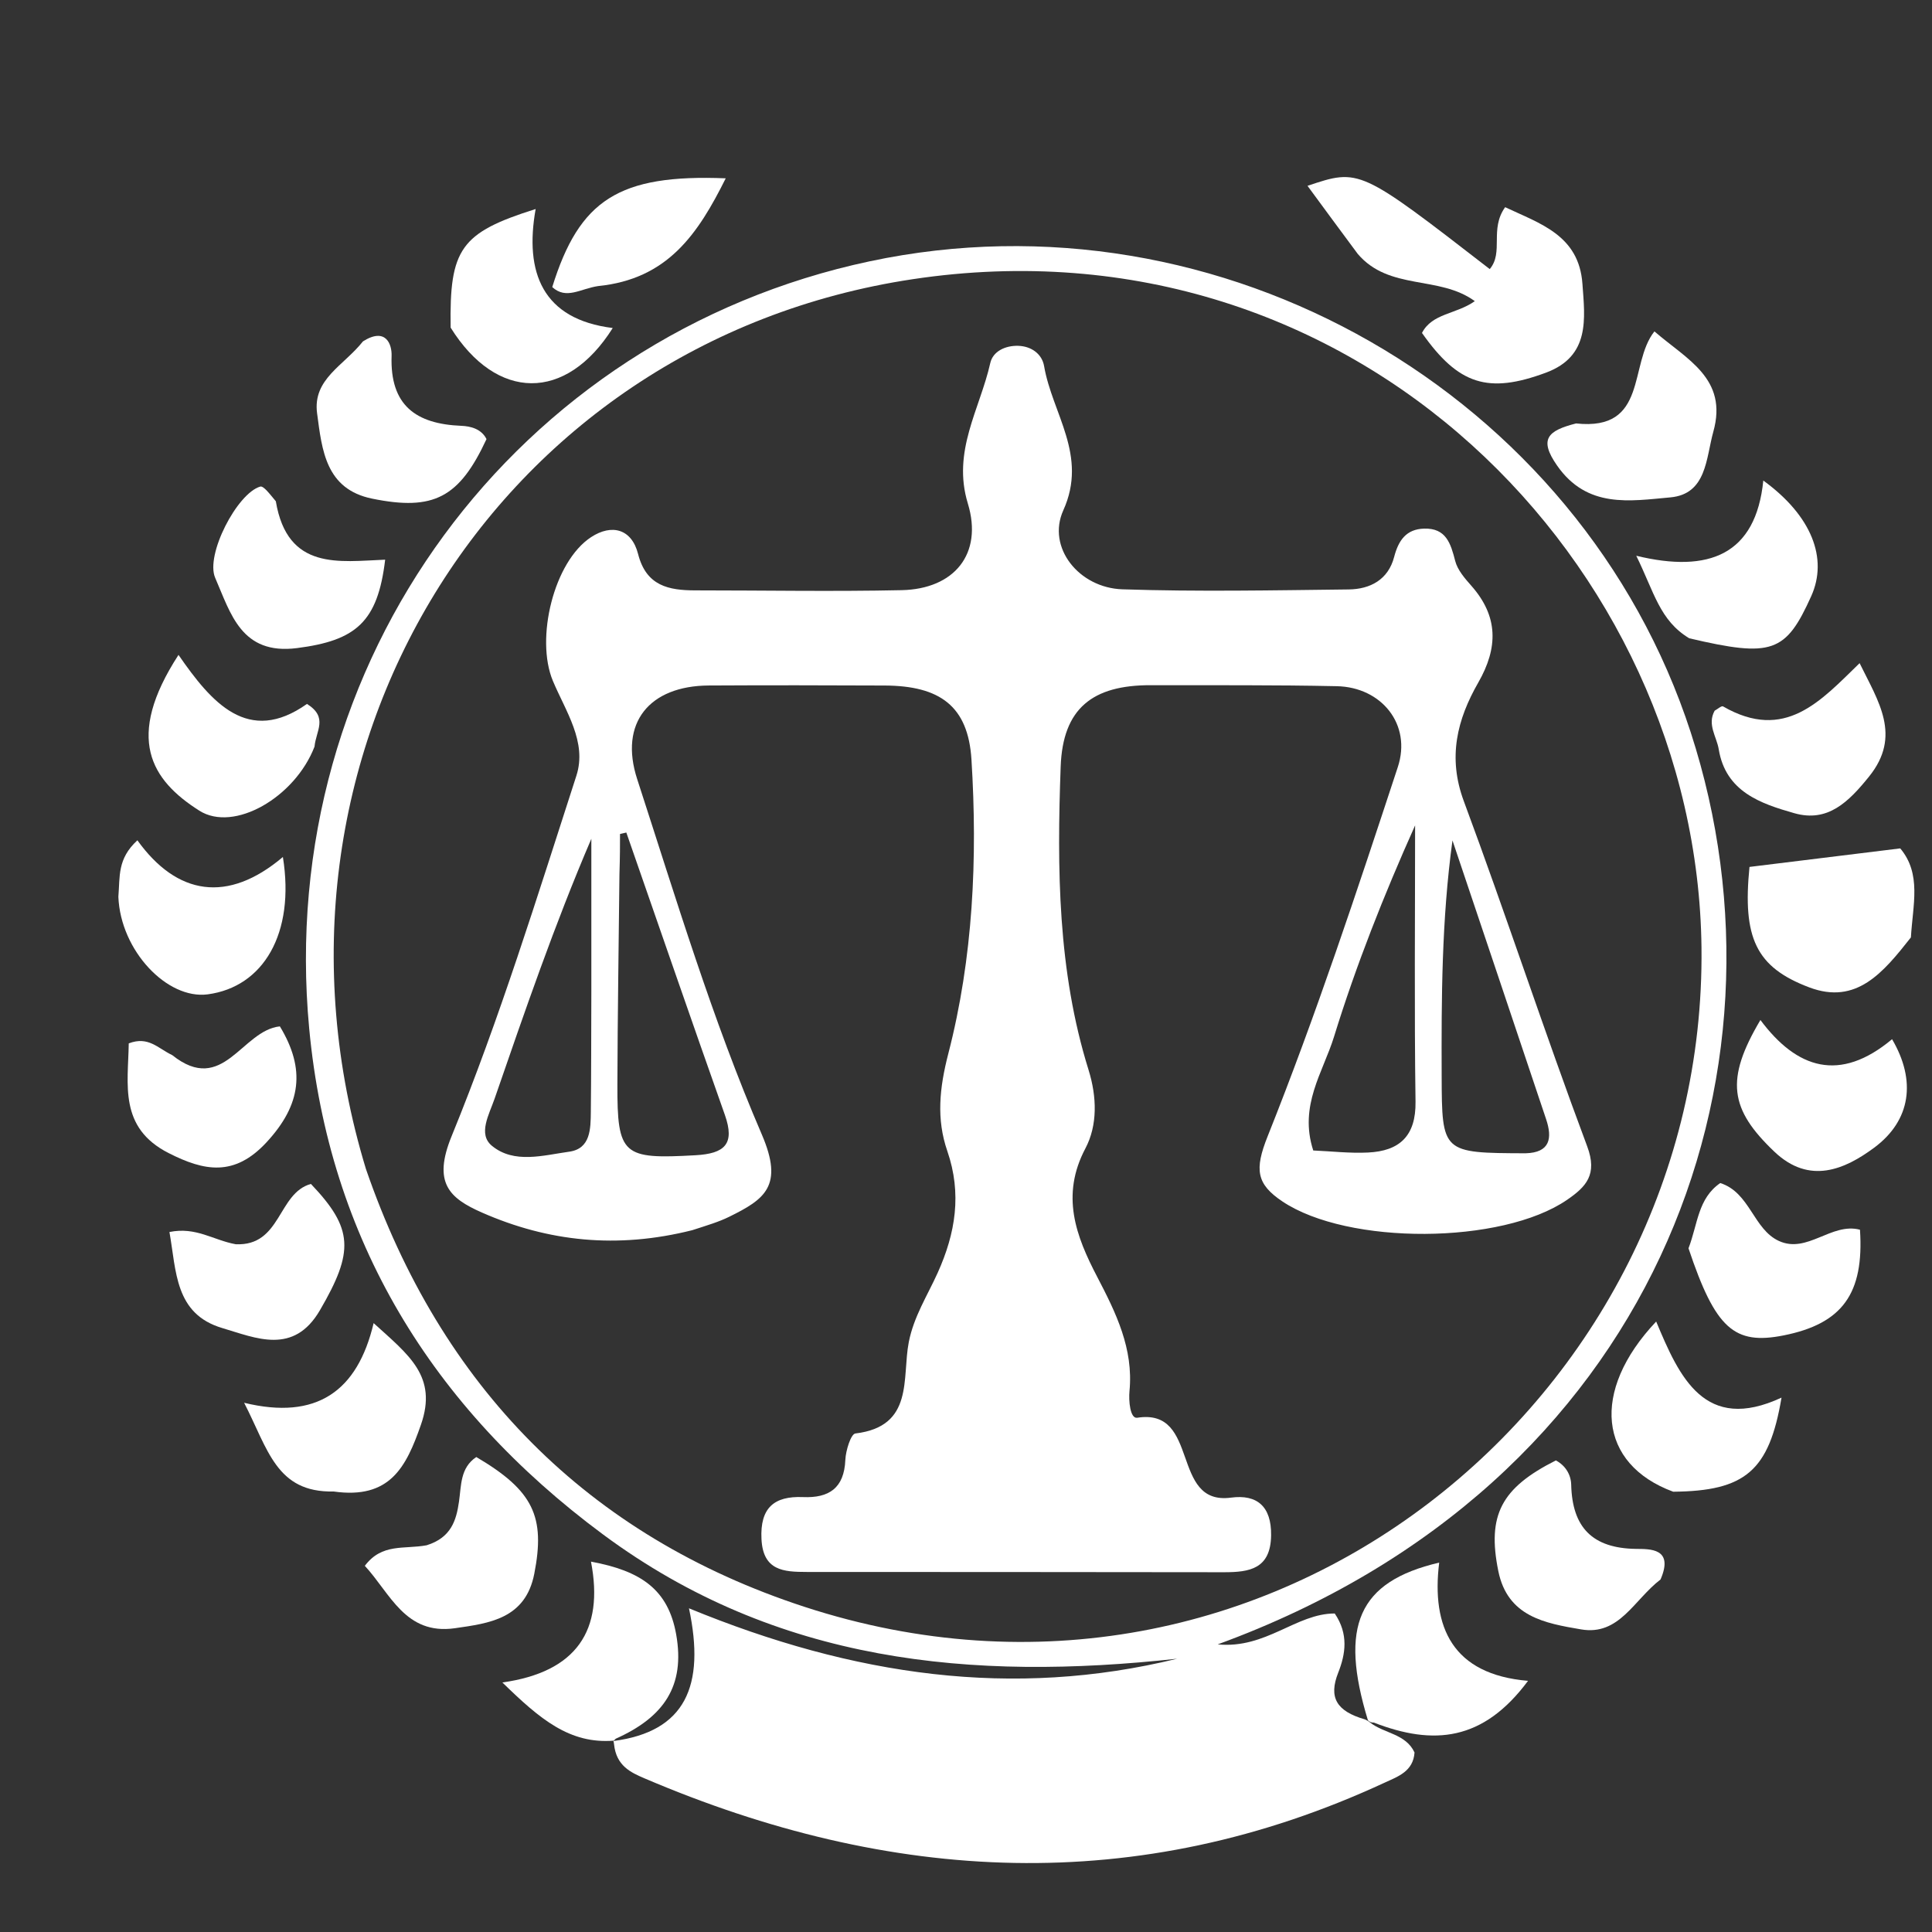
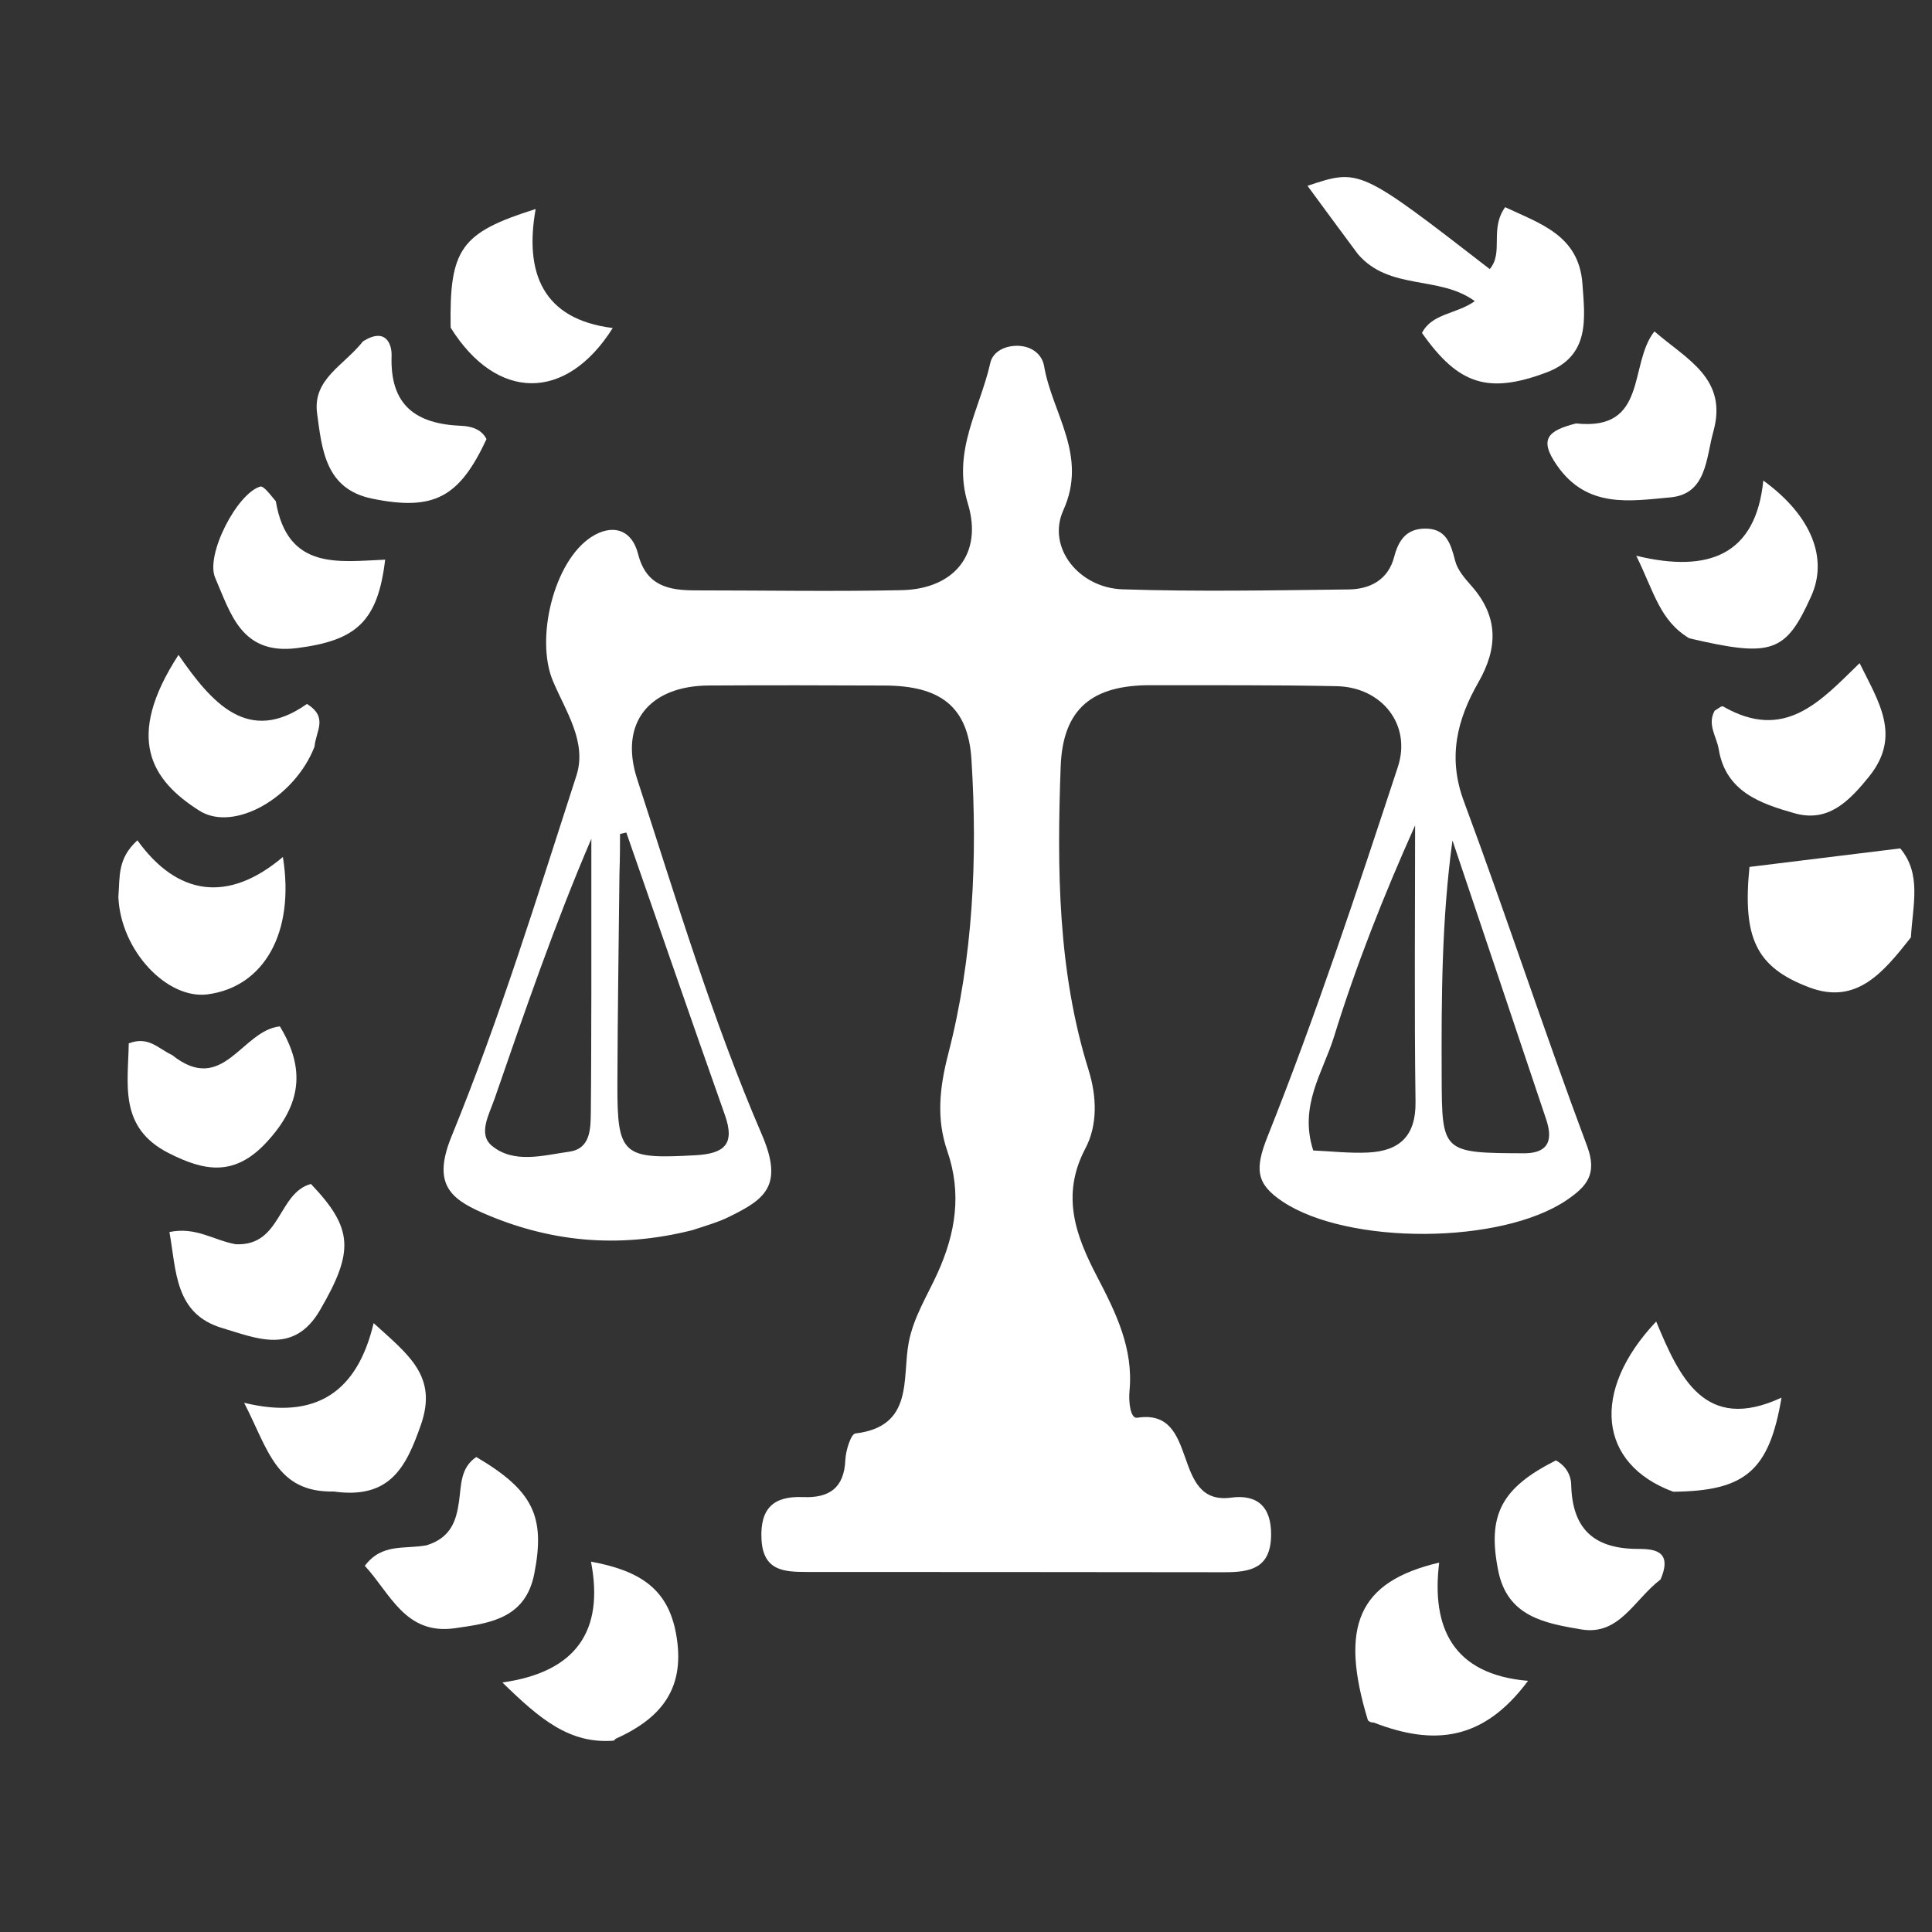
<svg xmlns="http://www.w3.org/2000/svg" width="64" height="64" viewBox="0 0 64 64" fill="none">
  <rect x="0" y="0" width="64" height="64" fill="#333333" stroke="none" />
-   <path d="M45.389 57.063C45.853 57.427 46.566 57.428 46.858 58.053C46.816 58.681 46.305 58.851 45.872 59.051C37.675 62.852 29.497 62.393 21.343 58.907C20.898 58.716 20.415 58.497 20.341 57.782C20.328 57.666 20.315 57.674 20.315 57.674C22.703 57.365 23.371 55.854 22.823 53.277C28.284 55.523 33.553 56.278 38.997 54.947C32.192 55.69 25.729 55.096 19.974 50.829C14.289 46.615 10.898 41.04 10.243 34.077C9.097 21.9 17.101 11.144 28.811 8.656C40.431 6.188 52.352 13.017 56.008 24.262C59.691 35.588 54.855 49.173 40.338 54.472C41.938 54.629 42.937 53.447 44.215 53.449C44.677 54.13 44.575 54.79 44.33 55.41C44.005 56.232 44.273 56.684 45.21 56.956C45.34 57.011 45.389 57.063 45.389 57.063ZM12.122 38.724C14.602 45.924 19.456 50.878 26.646 53.227C42.005 58.244 56.536 46.328 56.364 31.388C56.217 18.715 44.919 7.041 30.239 9.248C16.334 11.338 7.968 25.083 12.122 38.724Z" fill="white" />
  <path d="M44.978 8.412C44.379 7.606 43.858 6.898 43.313 6.156C45.038 5.577 45.038 5.577 49.35 8.914C49.82 8.356 49.336 7.595 49.86 6.863C51.007 7.407 52.305 7.786 52.42 9.402C52.502 10.55 52.685 11.798 51.212 12.345C49.301 13.054 48.315 12.751 47.105 11.029C47.442 10.373 48.235 10.415 48.855 9.976C47.672 9.111 46.026 9.639 44.978 8.412Z" fill="white" />
  <path d="M3.921 29.709C3.977 29.033 3.881 28.453 4.551 27.836C5.861 29.658 7.541 29.936 9.371 28.389C9.779 30.925 8.722 32.695 6.88 32.939C5.544 33.116 3.994 31.5 3.921 29.709Z" fill="white" />
  <path d="M45.314 56.986C44.367 53.878 44.981 52.395 47.675 51.763C47.411 53.905 48.118 55.47 50.618 55.68C49.135 57.677 47.496 57.832 45.51 57.063C45.389 57.063 45.34 57.011 45.314 56.986Z" fill="white" />
-   <path d="M62.677 34.425C63.482 35.793 63.305 37.115 62.083 38.02C61.12 38.733 59.945 39.26 58.78 38.153C57.298 36.743 57.143 35.767 58.316 33.789C59.521 35.404 60.942 35.874 62.677 34.425Z" fill="white" />
-   <path d="M55.934 41.352C56.245 40.538 56.244 39.701 56.986 39.19C57.972 39.505 58.079 40.719 58.93 41.109C59.87 41.539 60.667 40.487 61.614 40.736C61.754 42.855 61.028 43.85 59.085 44.237C57.451 44.562 56.826 44.018 55.934 41.352Z" fill="white" />
  <path d="M20.335 57.661C18.869 57.779 17.887 56.949 16.642 55.734C19.098 55.388 20.018 54.013 19.577 51.731C21.219 52.035 22.133 52.643 22.399 54.141C22.704 55.857 21.987 56.885 20.398 57.597C20.315 57.674 20.328 57.666 20.335 57.661Z" fill="white" />
  <path d="M63.301 31.053C62.386 32.214 61.499 33.299 59.933 32.708C58.163 32.04 57.721 31.062 57.954 28.718C57.954 28.718 62.892 28.111 62.948 28.104C63.658 28.95 63.366 29.96 63.301 31.053Z" fill="white" />
  <path d="M14.134 51.189C14.946 50.935 15.116 50.364 15.205 49.741C15.283 49.204 15.243 48.623 15.778 48.266C17.668 49.378 18.071 50.24 17.698 52.137C17.405 53.627 16.206 53.774 15.069 53.937C13.423 54.172 12.927 52.778 12.085 51.87C12.656 51.112 13.381 51.329 14.134 51.189Z" fill="white" />
  <path d="M55.008 52.321C54.12 53.003 53.64 54.191 52.377 53.976C51.18 53.772 49.939 53.557 49.633 52.041C49.26 50.196 49.725 49.291 51.541 48.378C51.862 48.551 52.04 48.852 52.048 49.183C52.082 50.597 52.749 51.289 54.196 51.309C54.65 51.315 55.459 51.277 55.008 52.321Z" fill="white" />
  <path d="M7.808 41.217C9.322 41.286 9.194 39.525 10.299 39.219C11.71 40.699 11.732 41.457 10.599 43.402C9.726 44.901 8.476 44.322 7.367 43.995C5.783 43.528 5.844 42.101 5.613 40.812C6.495 40.632 7.062 41.082 7.808 41.217Z" fill="white" />
  <path d="M11.053 49.408C9.148 49.447 8.881 48.008 8.087 46.469C10.489 47.053 11.842 46.09 12.377 43.83C13.538 44.886 14.506 45.589 13.943 47.199C13.454 48.599 12.921 49.672 11.053 49.408Z" fill="white" />
  <path d="M55.427 49.415C52.953 48.503 52.678 46.089 54.863 43.777C55.633 45.624 56.47 47.48 59.015 46.298C58.606 48.728 57.811 49.393 55.427 49.415Z" fill="white" />
  <path d="M10.419 24.733C9.769 26.417 7.75 27.581 6.604 26.855C5.008 25.843 4.122 24.454 5.913 21.694C7.005 23.274 8.221 24.698 10.169 23.318C10.882 23.767 10.466 24.207 10.419 24.733Z" fill="white" />
  <path d="M5.706 34.953C7.396 36.299 8.004 34.133 9.271 34C10.127 35.413 9.984 36.591 8.83 37.839C7.763 38.992 6.765 38.796 5.586 38.197C3.927 37.354 4.245 35.922 4.265 34.563C4.916 34.315 5.224 34.723 5.706 34.953Z" fill="white" />
  <path d="M9.137 16.605C9.523 18.912 11.239 18.599 12.759 18.54C12.513 20.608 11.789 21.219 9.839 21.469C7.992 21.705 7.641 20.32 7.128 19.141C6.797 18.38 7.856 16.34 8.62 16.119C8.731 16.087 8.931 16.36 9.137 16.605Z" fill="white" />
  <path d="M12.024 11.308C12.783 10.829 12.985 11.406 12.972 11.788C12.915 13.431 13.778 14.045 15.283 14.106C15.584 14.118 15.947 14.205 16.116 14.546C15.216 16.48 14.372 16.936 12.327 16.518C10.787 16.203 10.666 14.91 10.504 13.691C10.353 12.553 11.389 12.114 12.024 11.308Z" fill="white" />
  <path d="M52.209 14.027C54.607 14.285 53.944 12.059 54.805 10.978C55.884 11.912 57.248 12.539 56.756 14.301C56.511 15.18 56.539 16.369 55.328 16.477C53.997 16.596 52.575 16.854 51.577 15.417C50.972 14.547 51.267 14.267 52.209 14.027Z" fill="white" />
  <path d="M55.958 21.144C54.975 20.551 54.797 19.614 54.203 18.41C56.62 18.997 58.165 18.371 58.412 15.919C60.021 17.088 60.56 18.503 59.999 19.749C59.155 21.622 58.704 21.788 55.958 21.144Z" fill="white" />
  <path d="M14.928 10.853C14.886 8.241 15.255 7.709 17.744 6.924C17.37 9.026 17.968 10.577 20.298 10.866C18.747 13.327 16.447 13.287 14.928 10.853Z" fill="white" />
  <path d="M61.602 21.968C62.222 23.236 63.007 24.372 61.913 25.727C61.238 26.563 60.549 27.255 59.438 26.938C58.324 26.621 57.166 26.228 56.935 24.82C56.866 24.4 56.546 24.002 56.8 23.543C56.895 23.491 57.029 23.372 57.077 23.4C59.131 24.585 60.313 23.218 61.602 21.968Z" fill="white" />
-   <path d="M19.809 9.477C19.222 9.565 18.759 9.935 18.294 9.51C19.191 6.621 20.498 5.765 24.041 5.907C23.123 7.746 22.123 9.246 19.809 9.477Z" fill="white" />
  <path d="M22.933 40.751C20.448 41.377 18.159 41.133 15.964 40.167C14.882 39.691 14.329 39.181 14.96 37.638C16.552 33.744 17.795 29.706 19.093 25.698C19.456 24.579 18.734 23.558 18.314 22.553C17.73 21.157 18.342 18.602 19.583 17.792C20.26 17.35 20.924 17.511 21.138 18.354C21.407 19.411 22.151 19.557 23.039 19.557C25.316 19.557 27.593 19.599 29.868 19.55C31.612 19.513 32.569 18.348 32.061 16.679C31.532 14.945 32.461 13.555 32.804 12.027C32.891 11.638 33.303 11.442 33.733 11.456C34.175 11.471 34.519 11.732 34.587 12.127C34.856 13.701 36.046 15.084 35.224 16.903C34.668 18.132 35.74 19.475 37.183 19.522C39.679 19.604 42.179 19.555 44.677 19.526C45.389 19.518 45.987 19.203 46.183 18.449C46.325 17.906 46.578 17.528 47.176 17.511C47.906 17.49 48.057 18.005 48.206 18.584C48.283 18.883 48.523 19.159 48.738 19.402C49.638 20.419 49.631 21.457 48.97 22.61C48.269 23.833 47.951 25.087 48.491 26.54C49.9 30.333 51.159 34.182 52.577 37.972C52.929 38.911 52.538 39.315 51.913 39.745C49.751 41.231 44.649 41.252 42.481 39.799C41.621 39.223 41.551 38.747 41.991 37.645C43.593 33.632 44.952 29.519 46.304 25.411C46.77 23.997 45.764 22.763 44.286 22.731C42.232 22.687 40.178 22.703 38.123 22.698C36.188 22.692 35.206 23.468 35.136 25.397C35.013 28.775 35.037 32.163 36.059 35.44C36.34 36.341 36.358 37.279 35.956 38.041C35.131 39.602 35.64 40.945 36.346 42.297C36.968 43.489 37.551 44.674 37.416 46.079C37.384 46.403 37.436 47.002 37.672 46.965C39.772 46.633 38.755 49.881 40.779 49.611C41.641 49.496 42.119 49.901 42.107 50.858C42.093 51.972 41.395 52.083 40.545 52.082C35.937 52.075 31.328 52.075 26.72 52.073C25.96 52.072 25.275 52.033 25.225 50.981C25.175 49.955 25.638 49.553 26.6 49.593C27.463 49.629 27.963 49.297 28.003 48.362C28.016 48.054 28.186 47.504 28.335 47.486C30.291 47.252 29.873 45.643 30.105 44.457C30.271 43.612 30.722 42.916 31.062 42.163C31.654 40.849 31.867 39.541 31.381 38.13C31.016 37.071 31.118 36.048 31.414 34.903C32.236 31.724 32.385 28.433 32.181 25.161C32.07 23.388 31.134 22.718 29.31 22.709C27.367 22.7 25.423 22.697 23.48 22.708C21.51 22.719 20.501 23.946 21.108 25.811C22.395 29.767 23.595 33.771 25.236 37.581C25.973 39.293 25.327 39.73 24.154 40.308C23.808 40.479 23.432 40.589 22.933 40.751ZM20.52 28.956C20.496 31.279 20.459 33.602 20.452 35.924C20.445 38.277 20.631 38.404 23.037 38.269C24.006 38.215 24.354 37.901 24.012 36.932C22.91 33.819 21.834 30.697 20.748 27.579C20.678 27.595 20.609 27.611 20.539 27.627C20.539 27.991 20.539 28.355 20.52 28.956ZM43.503 38.111C44.108 38.137 44.716 38.209 45.318 38.179C46.358 38.129 46.907 37.636 46.891 36.496C46.849 33.445 46.877 30.393 46.877 27.342C45.838 29.663 44.922 31.975 44.191 34.343C43.827 35.522 43.02 36.623 43.503 38.111ZM50.535 38.204C51.351 38.183 51.428 37.704 51.217 37.075C50.187 33.995 49.15 30.918 48.115 27.84C47.755 30.479 47.748 33.06 47.757 35.64C47.765 38.194 47.772 38.194 50.535 38.204ZM19.589 32.832C19.589 31.15 19.589 29.468 19.589 27.786C18.365 30.639 17.379 33.519 16.384 36.396C16.203 36.92 15.825 37.566 16.293 37.954C17.028 38.563 18 38.27 18.858 38.151C19.566 38.052 19.566 37.391 19.572 36.829C19.585 35.607 19.584 34.386 19.589 32.832Z" fill="white" />
</svg>